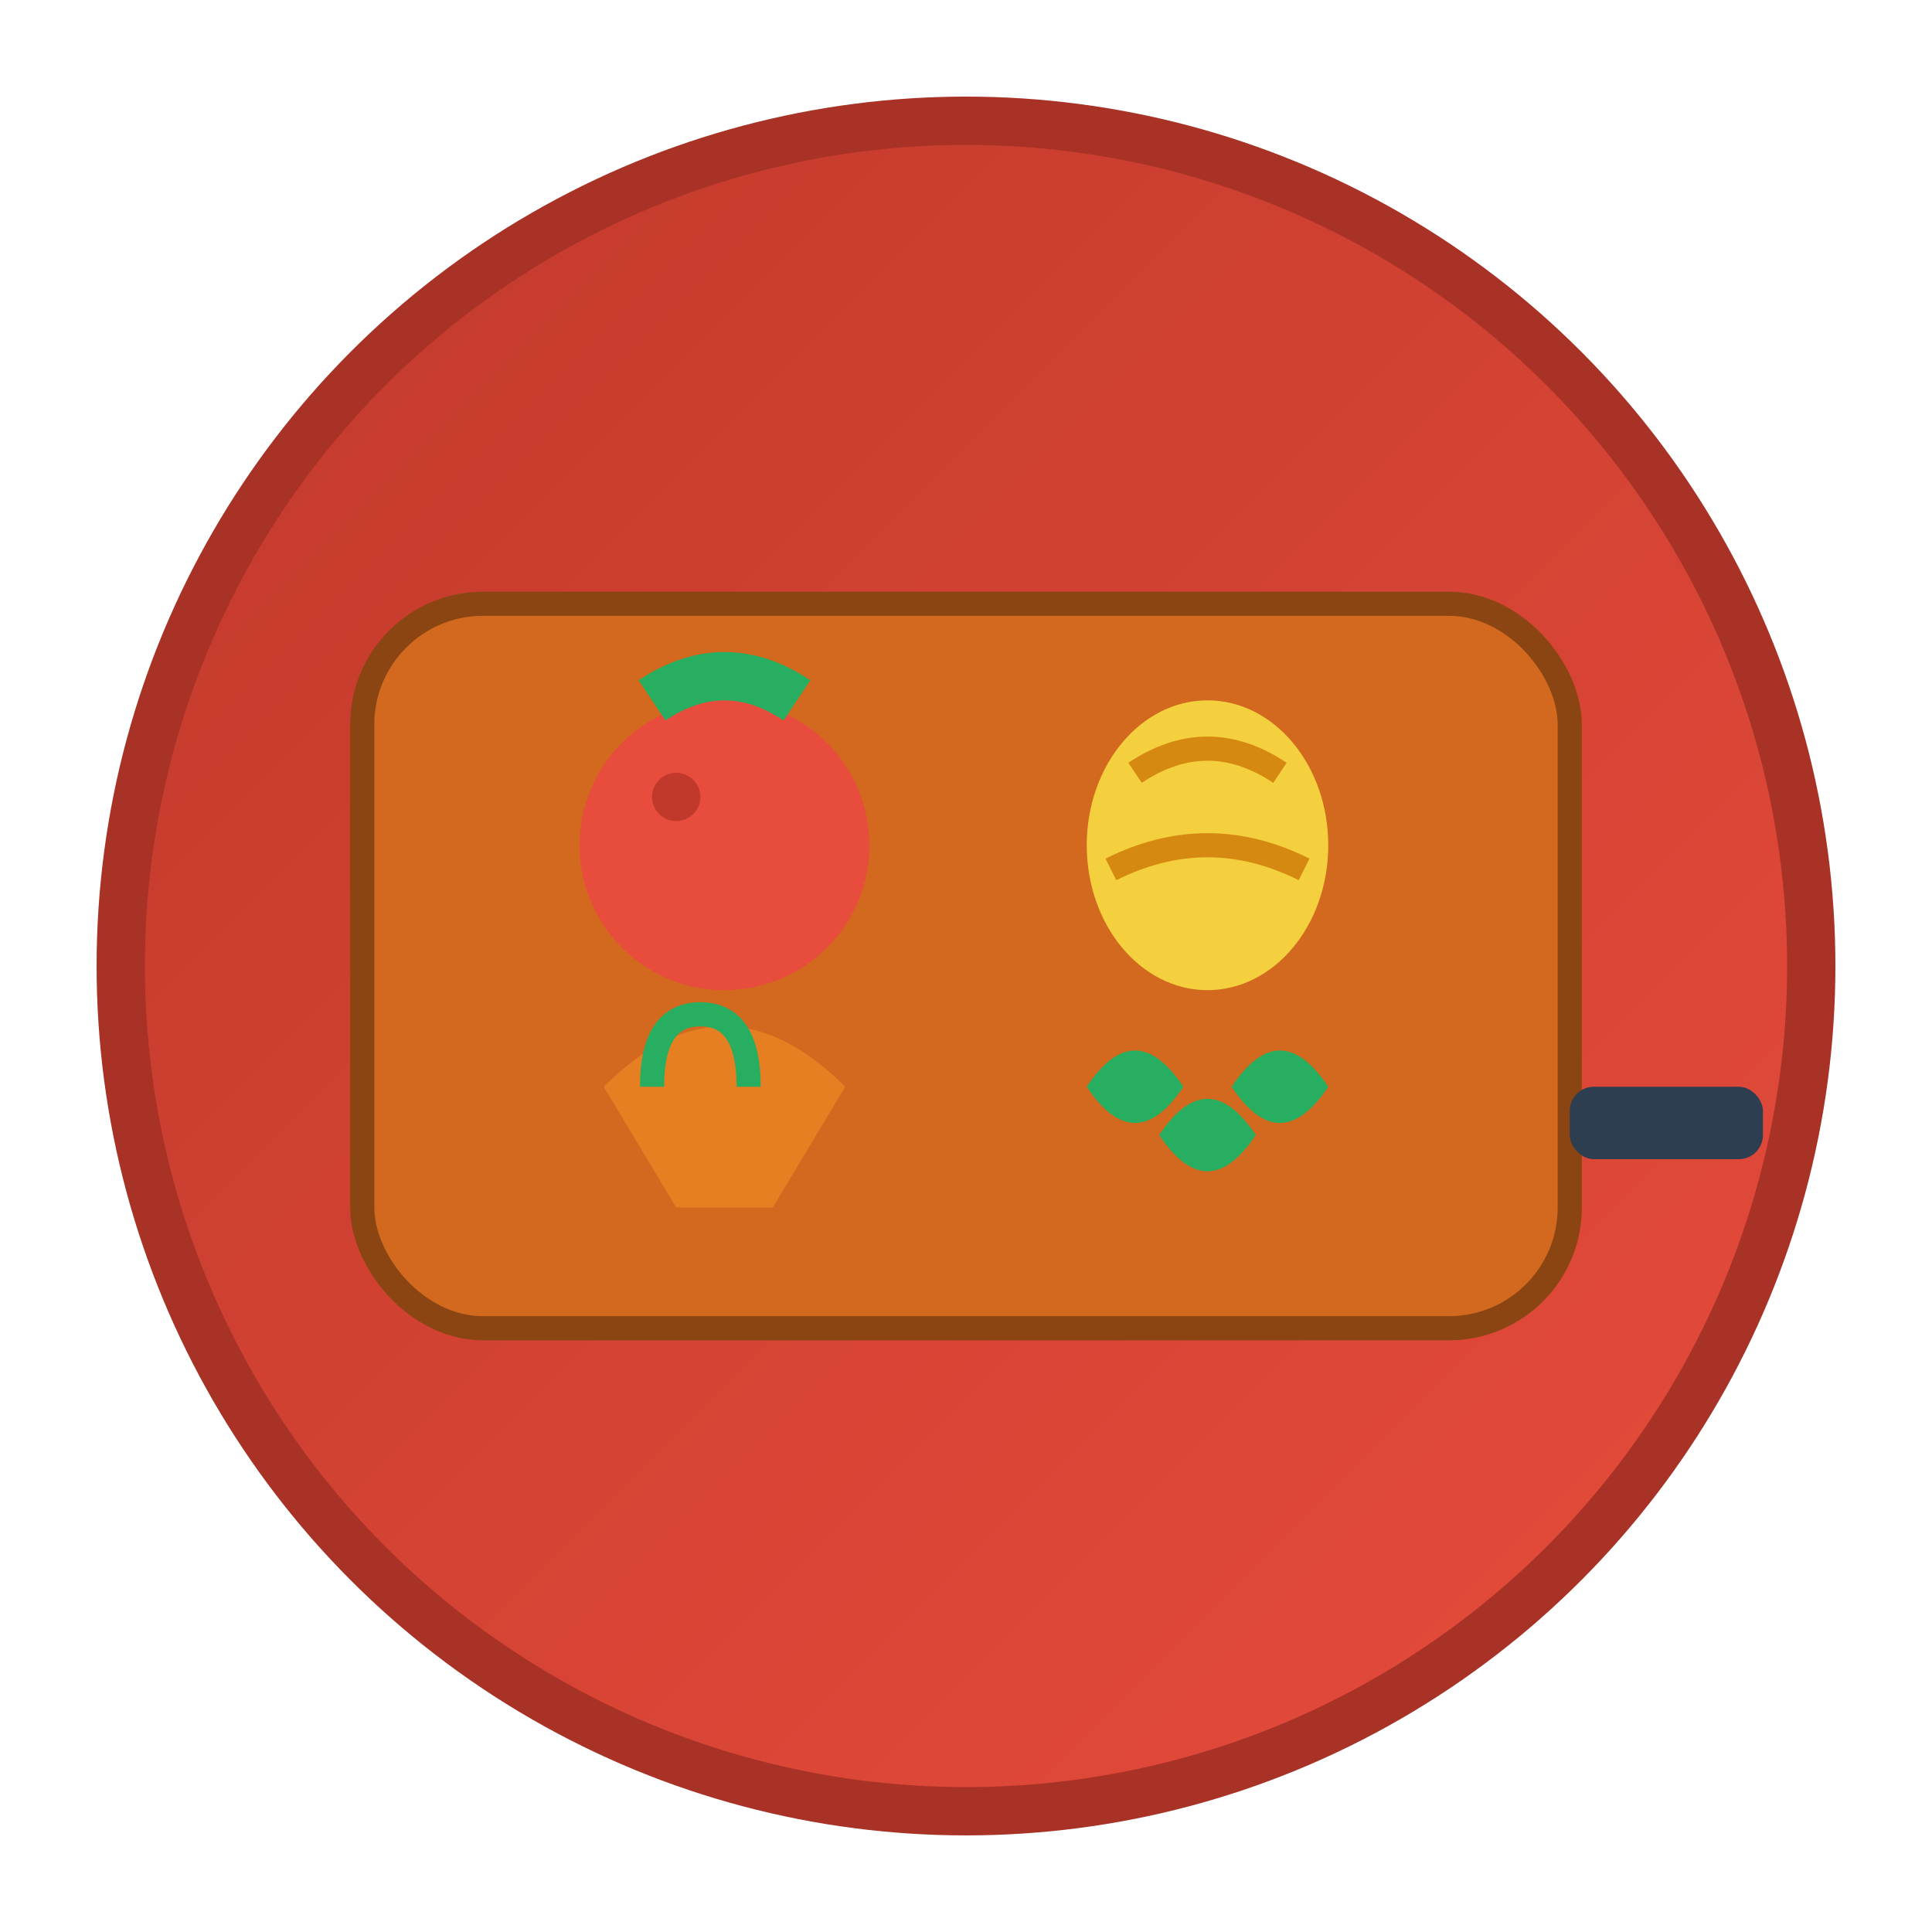
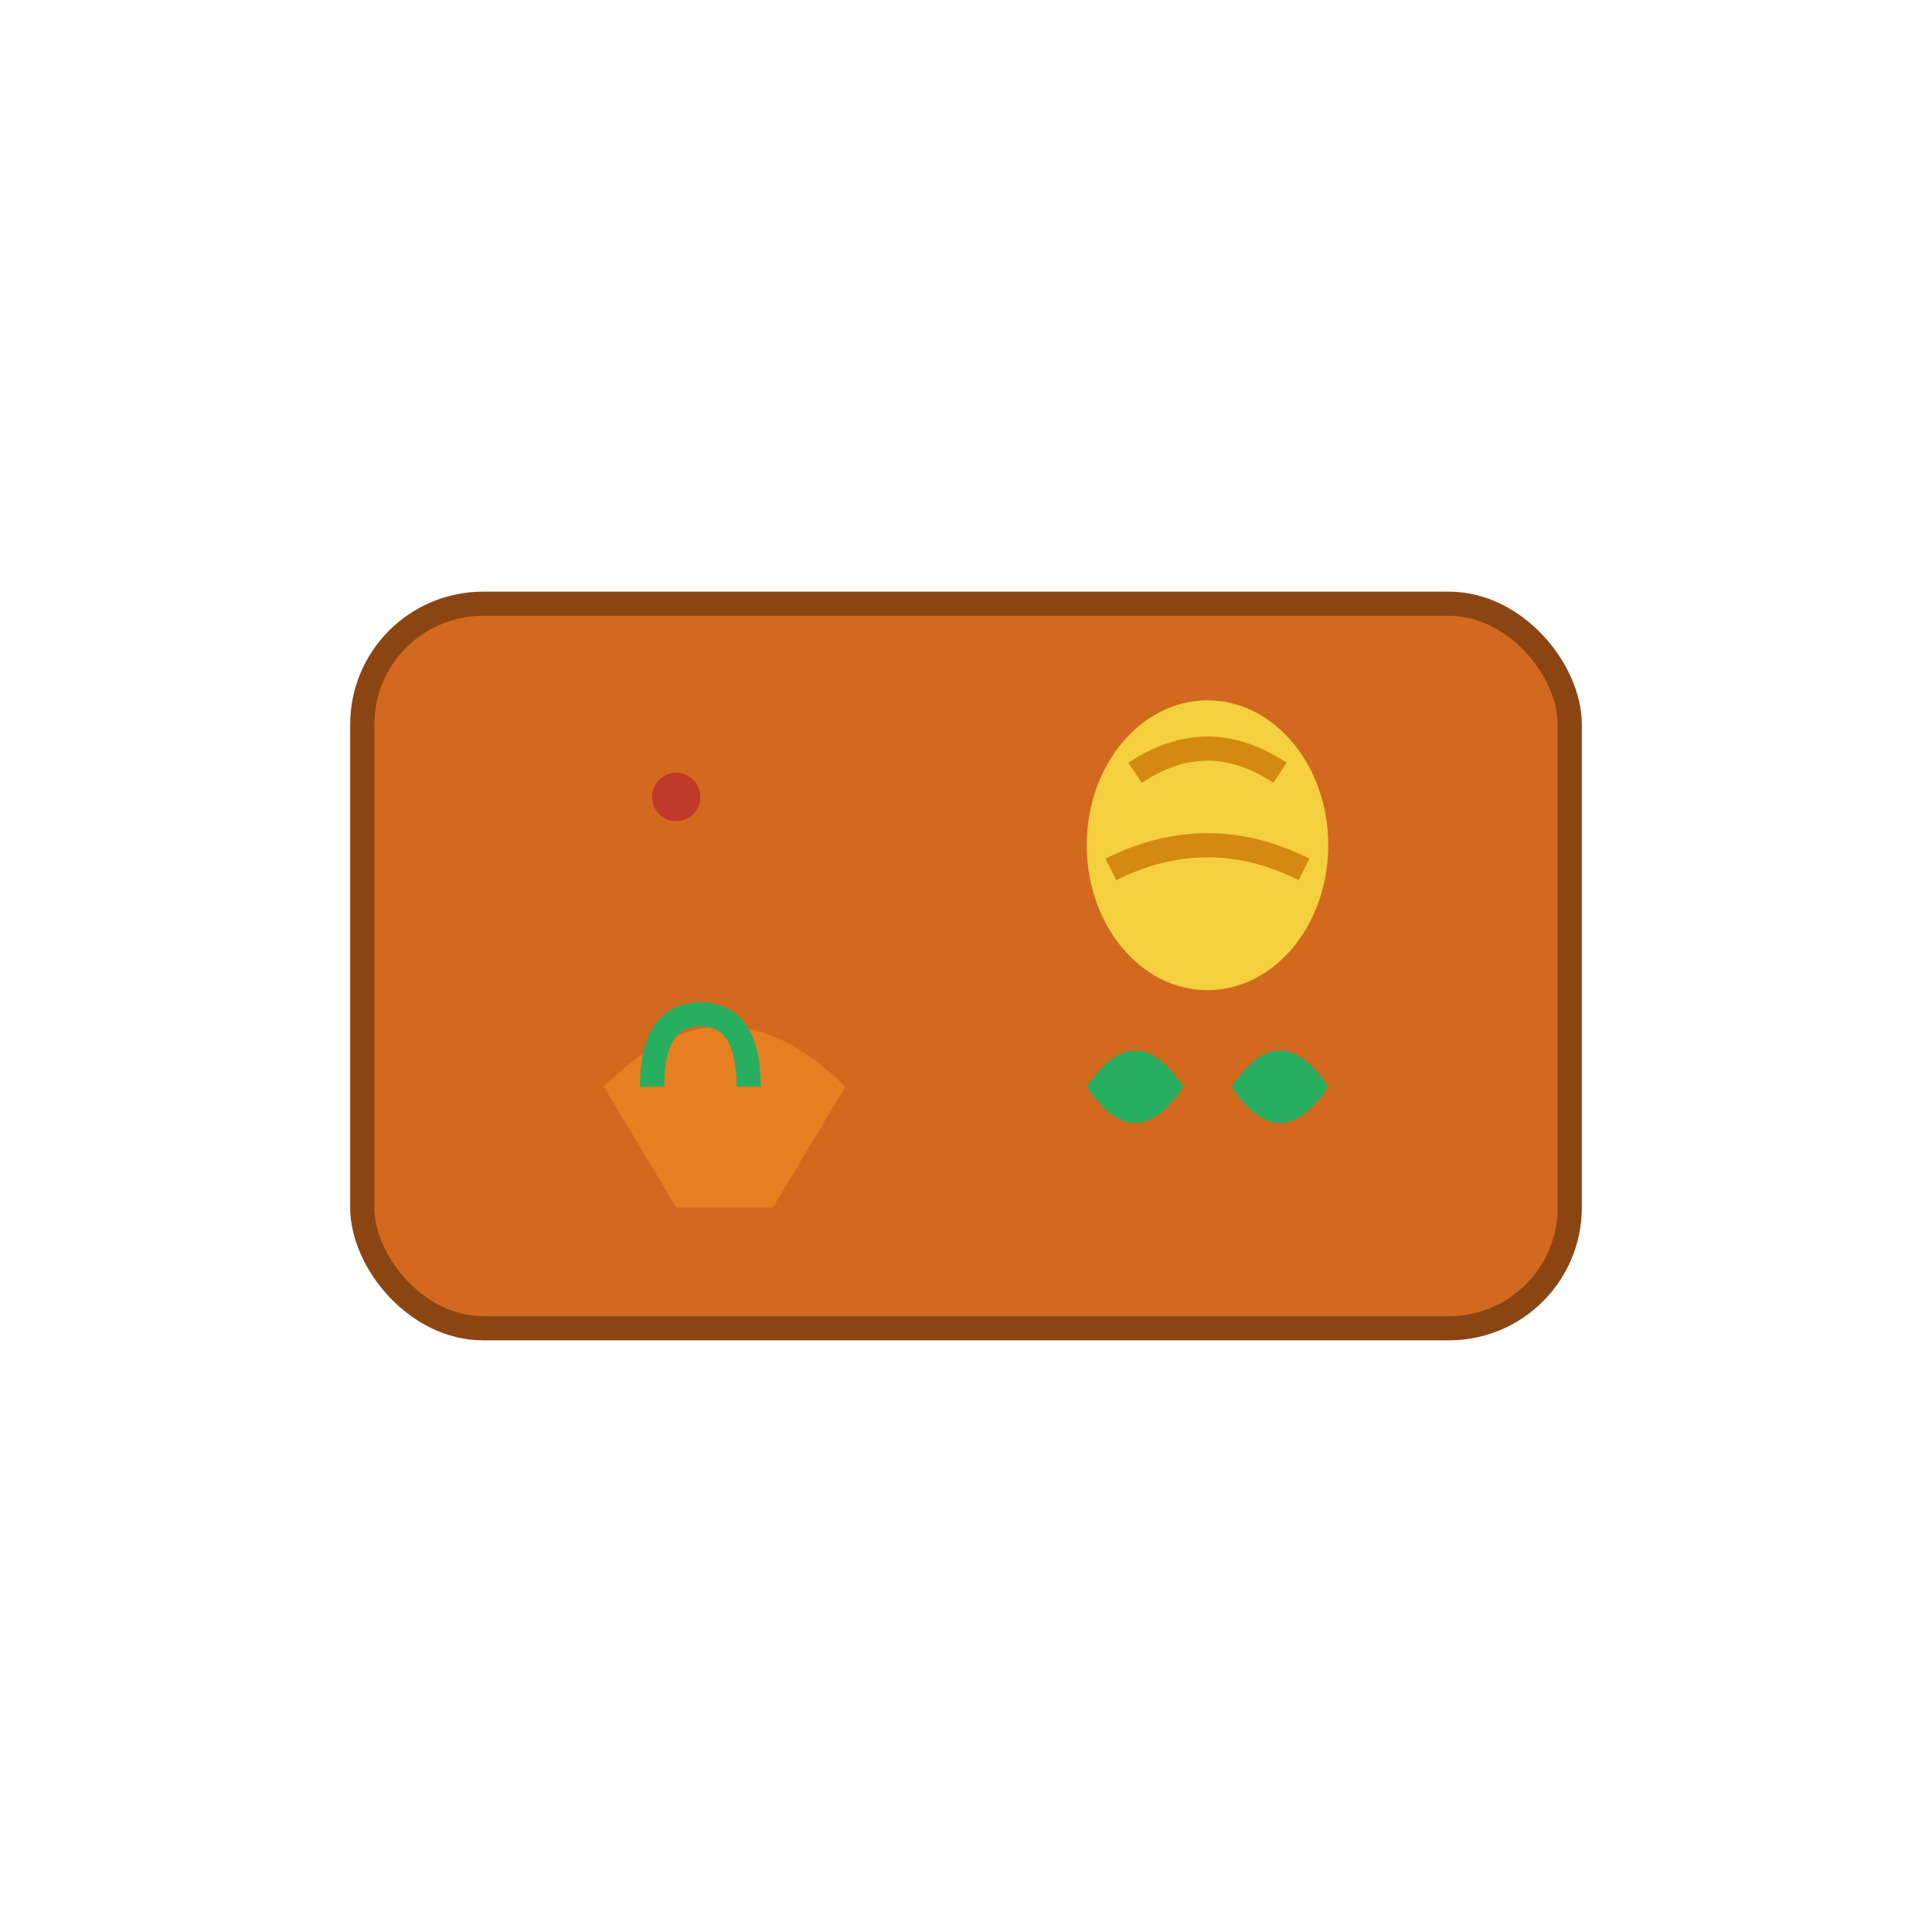
<svg xmlns="http://www.w3.org/2000/svg" viewBox="0 0 80 80" width="80" height="80">
  <defs>
    <linearGradient id="ingredientsGradient" x1="0%" y1="0%" x2="100%" y2="100%">
      <stop offset="0%" style="stop-color:#c0392b;stop-opacity:1" />
      <stop offset="100%" style="stop-color:#e74c3c;stop-opacity:1" />
    </linearGradient>
  </defs>
-   <circle cx="40" cy="40" r="35" fill="url(#ingredientsGradient)" stroke="#a93226" stroke-width="2" />
  <rect x="15" y="25" width="50" height="30" rx="5" fill="#d2691e" stroke="#8b4513" stroke-width="1" />
-   <circle cx="30" cy="35" r="6" fill="#e74c3c" />
-   <path d="M27 29 Q30 27 33 29" stroke="#27ae60" stroke-width="2" fill="none" />
  <circle cx="28" cy="33" r="1" fill="#c0392b" />
  <ellipse cx="50" cy="35" rx="5" ry="6" fill="#f4d03f" />
  <path d="M47 32 Q50 30 53 32" stroke="#d68910" stroke-width="1" fill="none" />
  <path d="M46 36 Q50 34 54 36" stroke="#d68910" stroke-width="1" fill="none" />
  <path d="M25 45 L28 50 L32 50 L35 45 Q30 40 25 45" fill="#e67e22" />
  <path d="M27 45 Q27 42 29 42 Q31 42 31 45" stroke="#27ae60" stroke-width="1" fill="none" />
  <g transform="translate(45, 45)">
    <path d="M0 0 Q2 -3 4 0 Q2 3 0 0" fill="#27ae60" />
-     <path d="M3 2 Q5 -1 7 2 Q5 5 3 2" fill="#27ae60" />
    <path d="M6 0 Q8 -3 10 0 Q8 3 6 0" fill="#27ae60" />
  </g>
-   <rect x="65" y="45" width="8" height="3" rx="1" fill="#2c3e50" />
</svg>